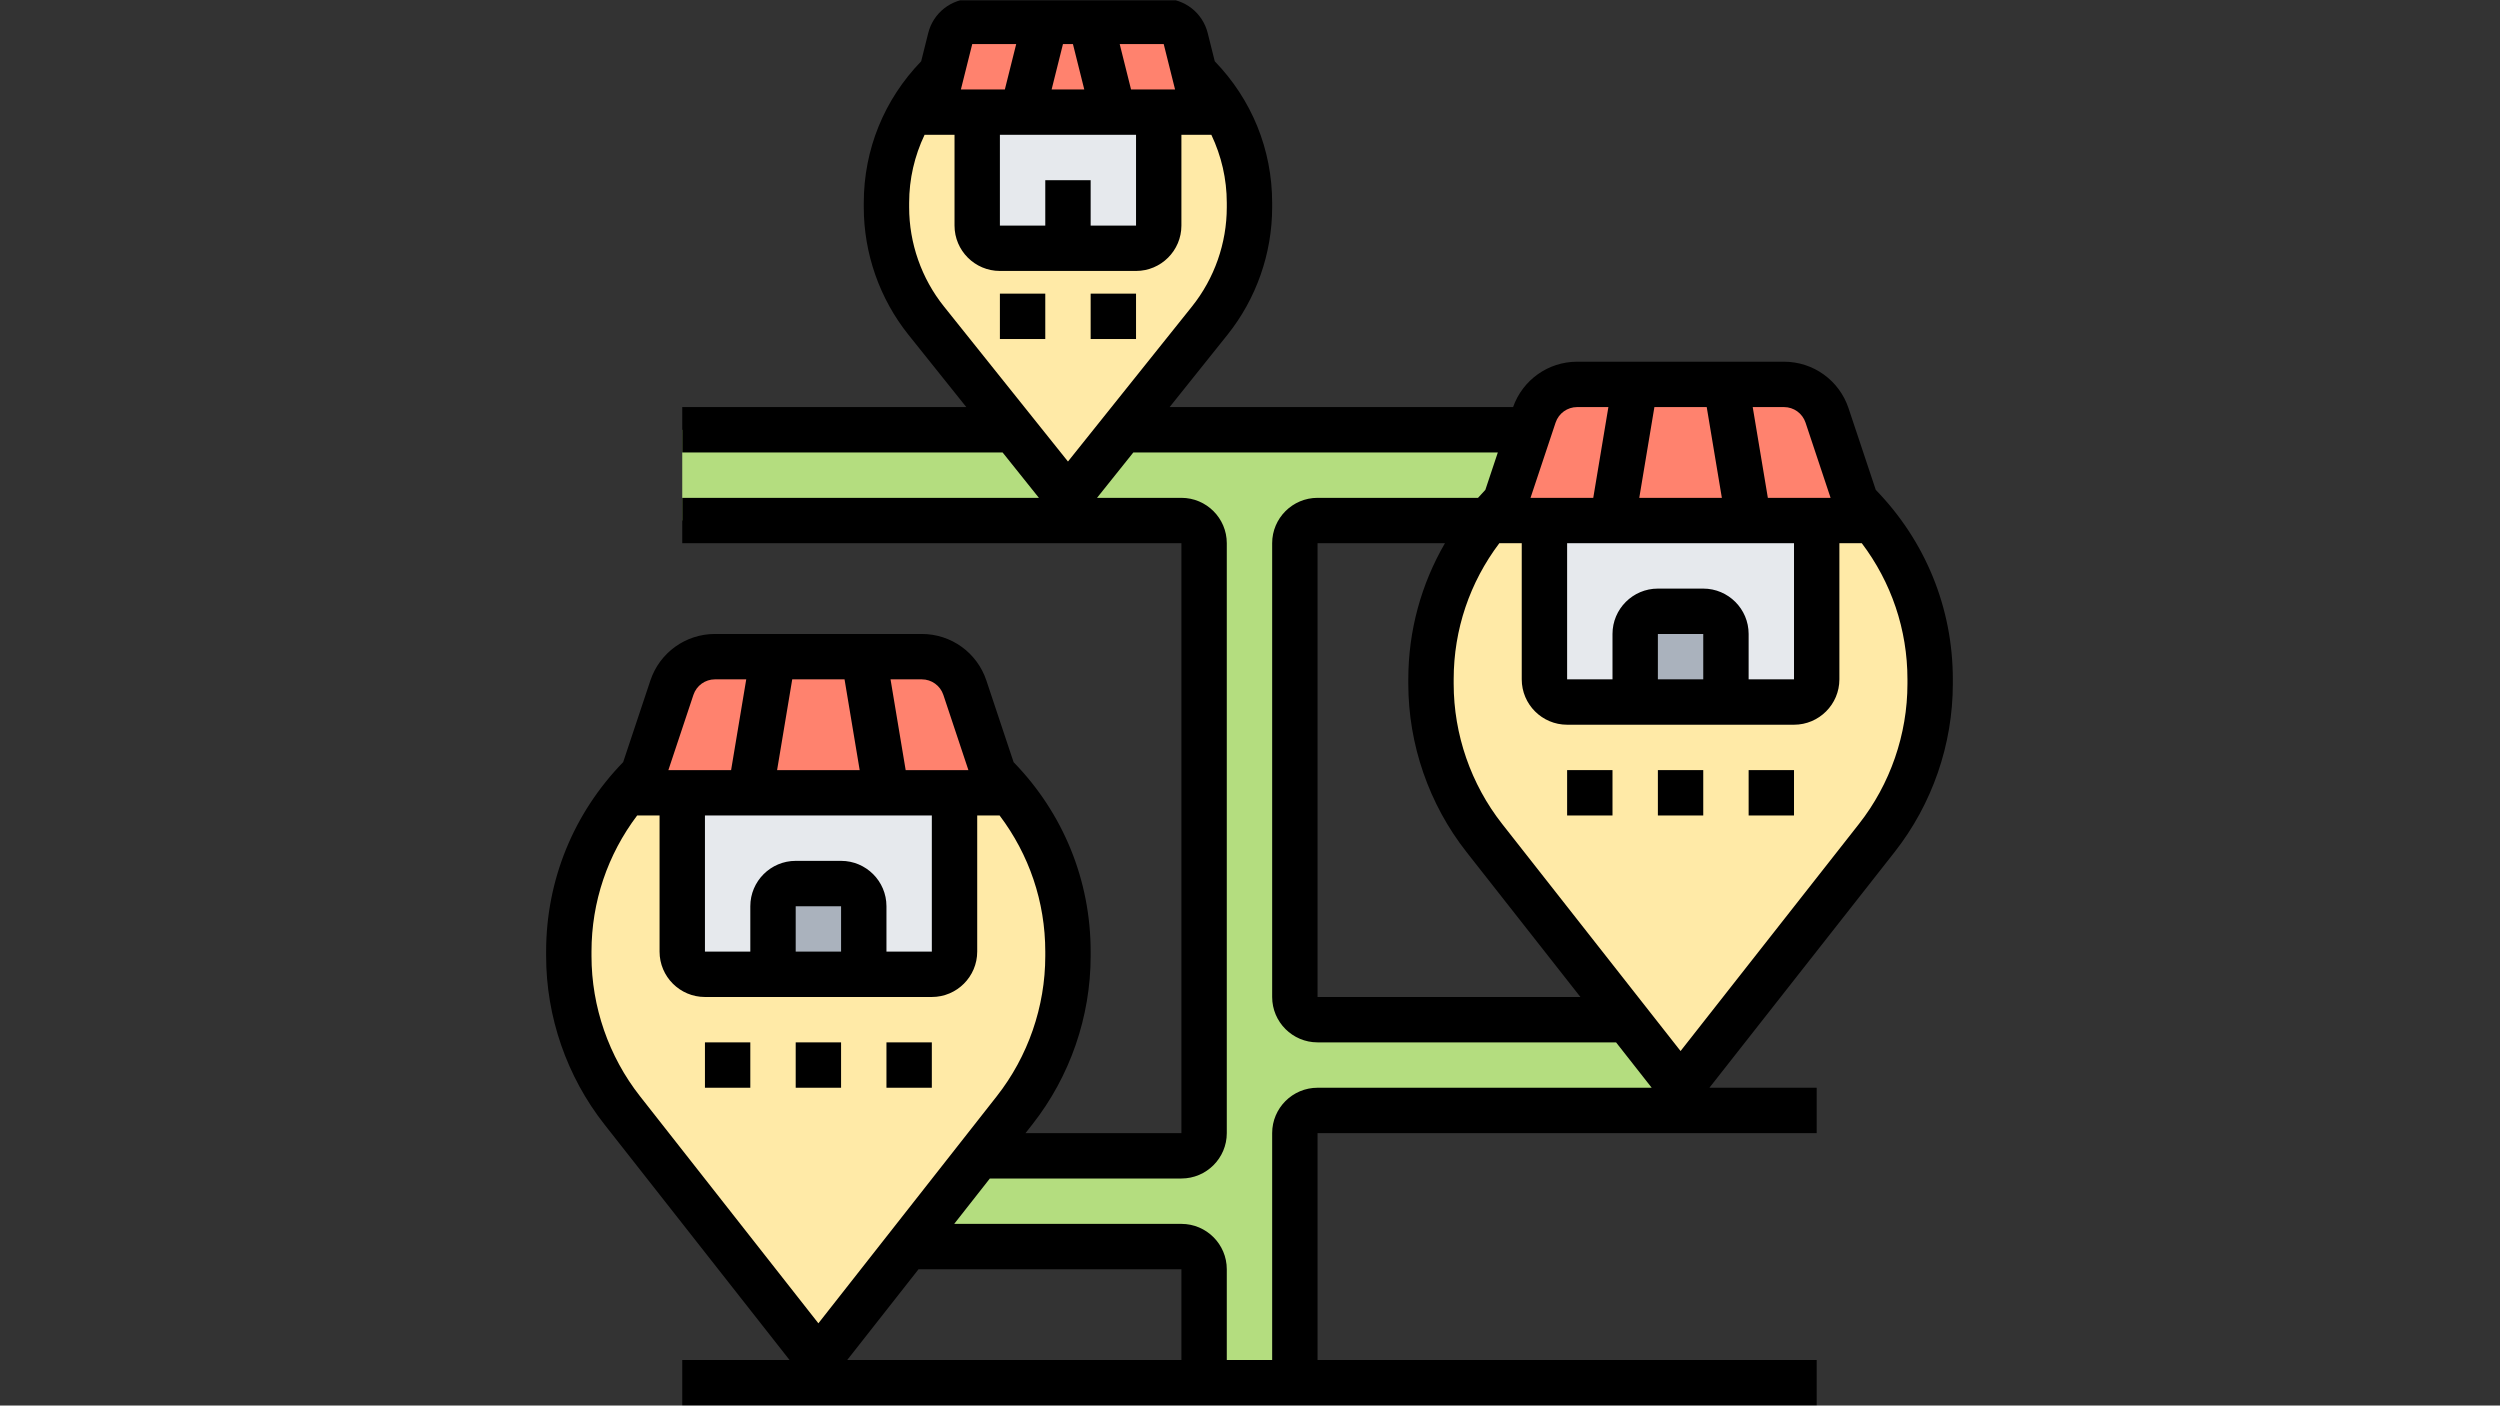
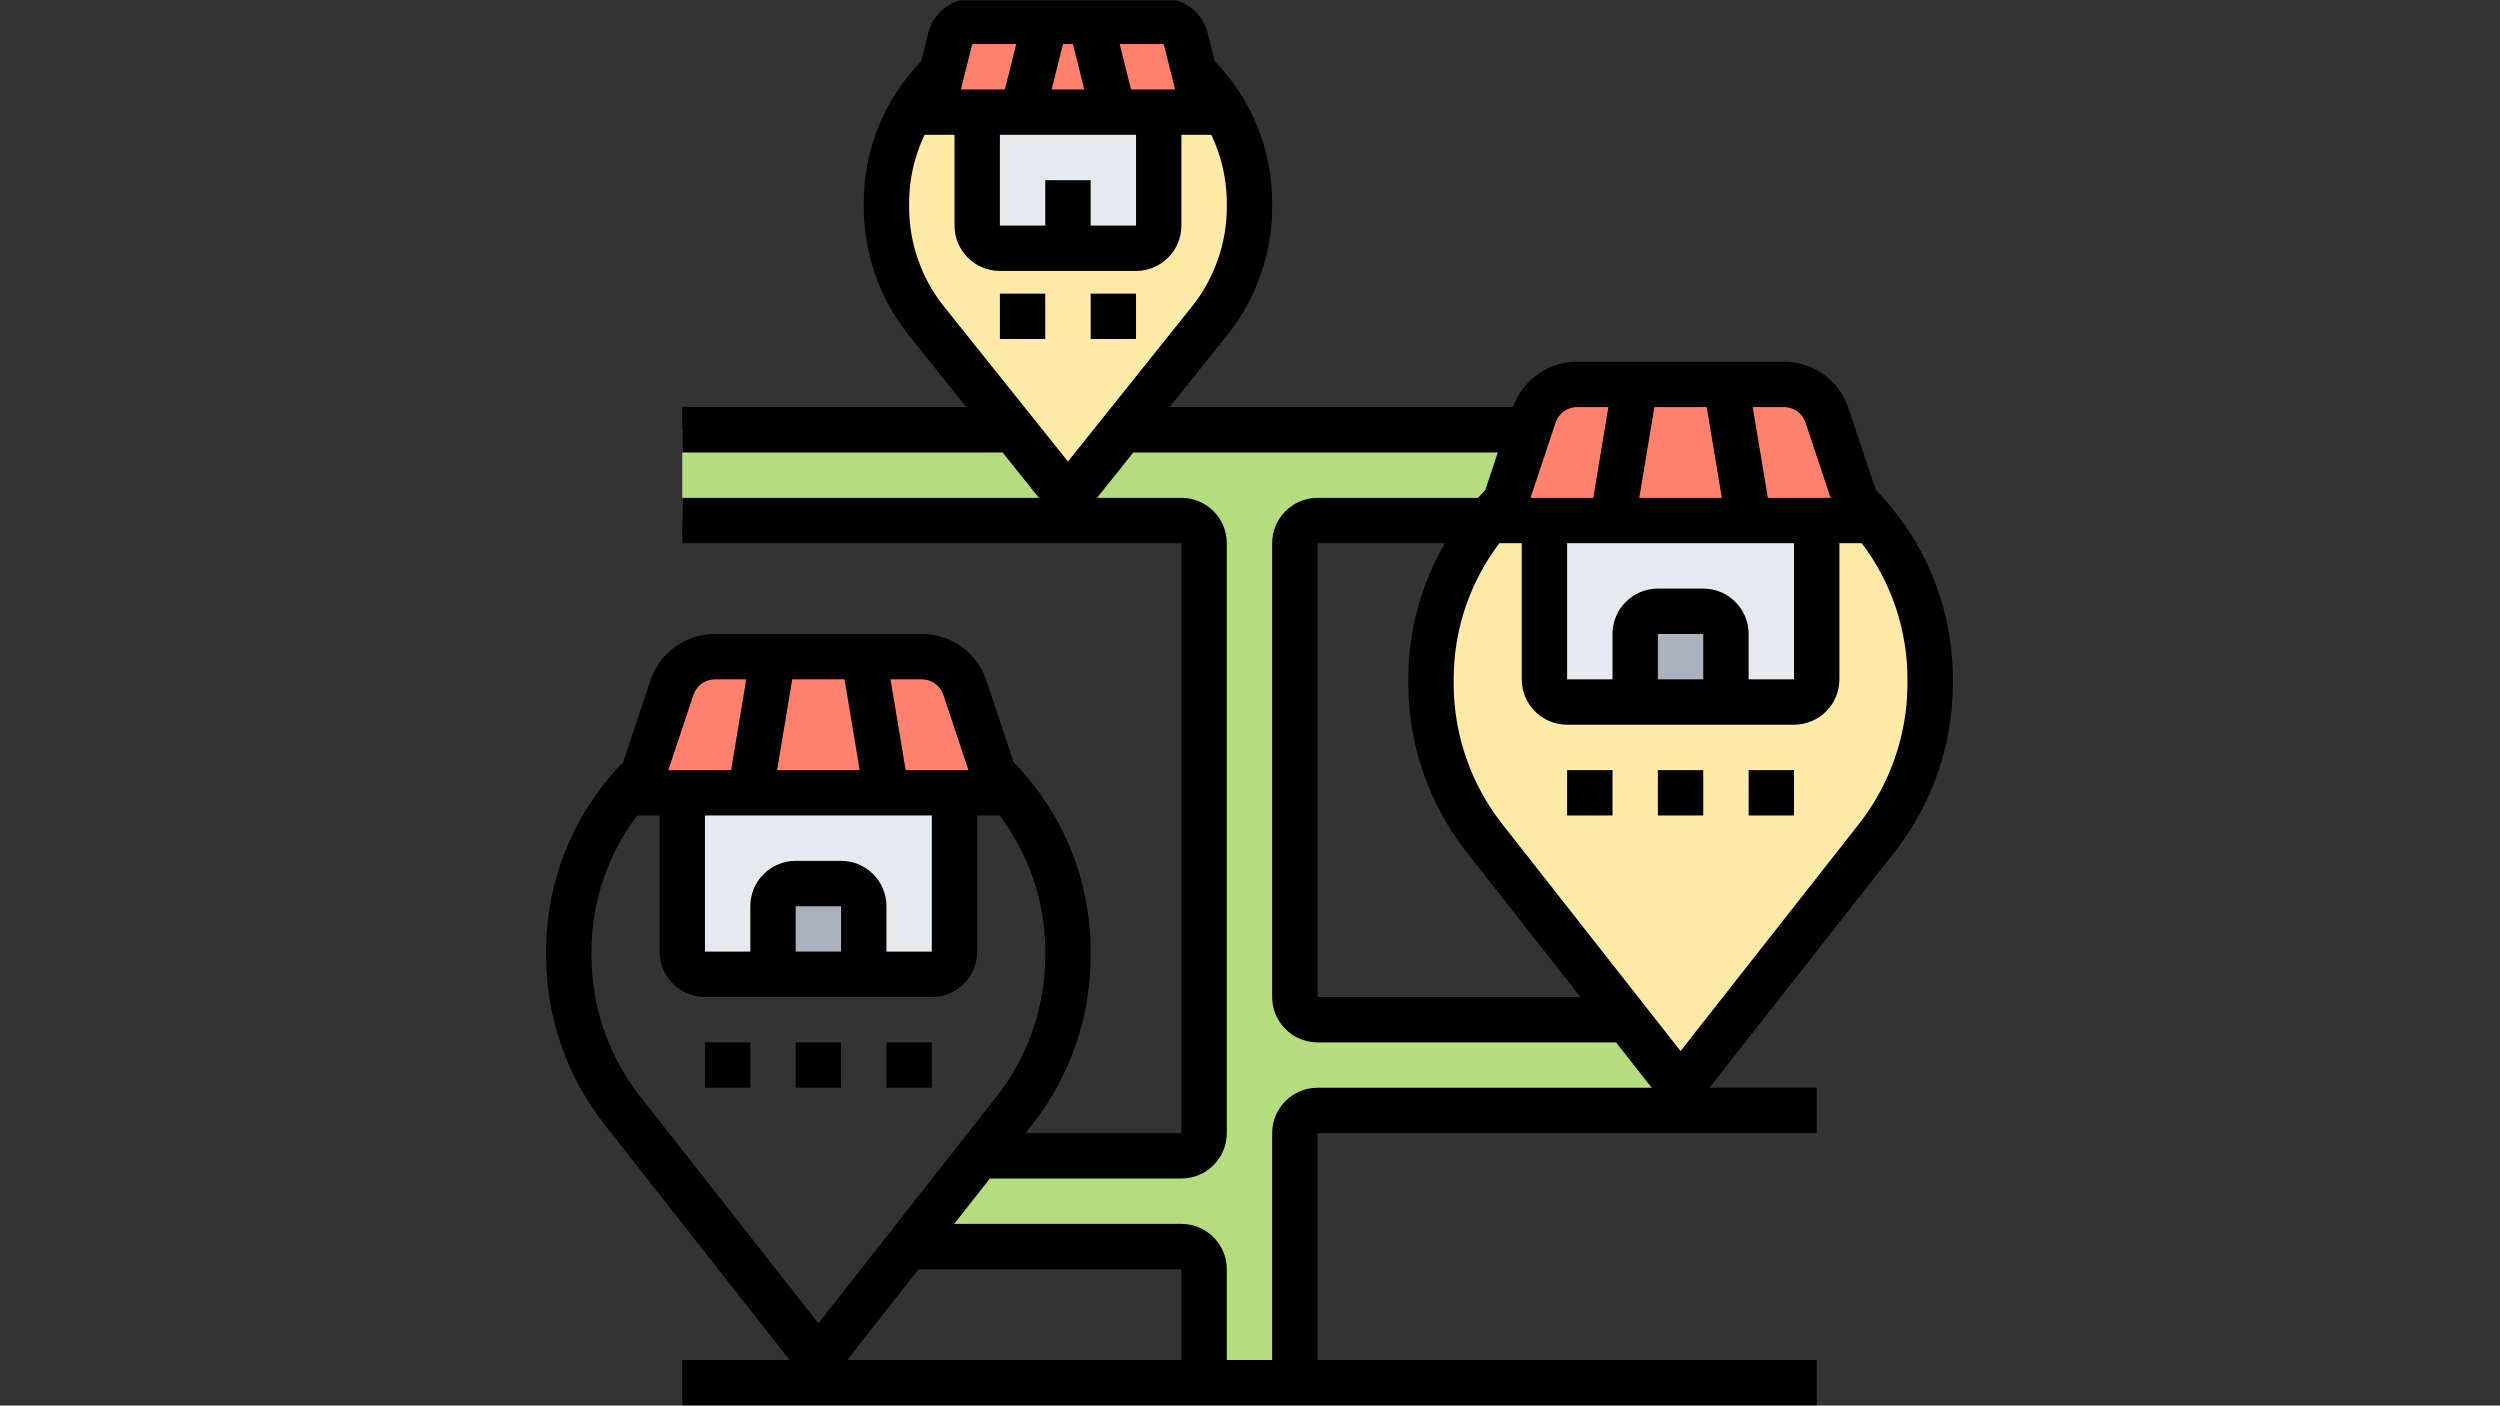
<svg xmlns="http://www.w3.org/2000/svg" version="1.0" preserveAspectRatio="xMidYMid meet" height="768" viewBox="0 0 1024.5 576" zoomAndPan="magnify" width="1366">
  <rect x="0" y="0" width="1024.5" height="576" fill="#333333" stroke="none" />
  <defs>
    <clipPath id="7d61554d4b">
      <path clip-rule="nonzero" d="M 223.801 0.141 L 800.27 0.141 L 800.27 575.859 L 223.801 575.859 Z M 223.801 0.141" />
    </clipPath>
  </defs>
  <path fill-rule="nonzero" fill-opacity="1" d="M 688.695 445.758 L 688.695 455.055 L 539.93 455.055 C 534.816 455.055 530.629 459.242 530.629 464.355 L 530.629 566.633 L 493.438 566.633 L 493.438 520.141 C 493.438 515.027 489.254 510.844 484.141 510.844 L 371.914 510.844 L 401.109 473.652 L 484.141 473.652 C 489.254 473.652 493.438 469.469 493.438 464.355 L 493.438 222.609 C 493.438 217.496 489.254 213.312 484.141 213.312 L 437.652 213.312 L 437.652 204.016 L 459.965 176.121 L 626.68 176.121 L 616.914 205.594 L 616.82 205.688 C 614.312 208.105 611.988 210.617 609.754 213.312 L 539.93 213.312 C 534.816 213.312 530.629 217.496 530.629 222.609 L 530.629 408.566 C 530.629 413.68 534.816 417.863 539.93 417.863 L 666.75 417.863 Z M 688.695 445.758" fill="#b4dd7f" />
  <path fill-rule="nonzero" fill-opacity="1" d="M 437.652 204.016 L 437.652 213.312 L 279.586 213.312 L 279.586 176.121 L 415.336 176.121 Z M 437.652 204.016" fill="#b4dd7f" />
  <path fill-rule="nonzero" fill-opacity="1" d="M 790.973 278.398 L 790.973 280.258 C 790.973 303.129 783.254 325.352 769.121 343.391 L 688.695 445.758 L 666.75 417.863 L 608.27 343.391 C 594.137 325.352 586.418 303.129 586.418 280.258 L 586.418 278.398 C 586.418 253.664 595.156 230.977 609.754 213.312 C 611.988 210.617 614.312 208.105 616.82 205.688 L 614.312 213.312 L 632.906 213.312 L 632.906 278.398 C 632.906 283.512 637.09 287.695 642.207 287.695 L 735.184 287.695 C 740.297 287.695 744.48 283.512 744.48 278.398 L 744.48 213.312 L 763.078 213.312 L 760.566 205.688 C 779.348 224.191 790.973 249.945 790.973 278.398 Z M 790.973 278.398" fill="#ffeaa7" />
  <path fill-rule="nonzero" fill-opacity="1" d="M 760.566 205.688 L 763.078 213.312 L 614.312 213.312 L 616.82 205.688 L 616.914 205.594 L 626.68 176.121 L 628.629 170.262 C 631.234 162.637 638.301 157.523 646.297 157.523 L 731.094 157.523 C 739.09 157.523 746.156 162.637 748.758 170.262 L 760.473 205.594 Z M 760.566 205.688" fill="#ff826e" />
  <path fill-rule="nonzero" fill-opacity="1" d="M 632.906 213.312 L 632.906 278.398 C 632.906 283.512 637.09 287.695 642.207 287.695 L 735.184 287.695 C 740.297 287.695 744.48 283.512 744.48 278.398 L 744.48 213.312 Z M 632.906 213.312" fill="#e6e9ed" />
-   <path fill-rule="nonzero" fill-opacity="1" d="M 707.289 259.801 L 707.289 287.695 L 670.098 287.695 L 670.098 259.801 C 670.098 254.688 674.281 250.504 679.398 250.504 L 697.992 250.504 C 703.105 250.504 707.289 254.688 707.289 259.801 Z M 707.289 259.801" fill="#aab2bd" />
+   <path fill-rule="nonzero" fill-opacity="1" d="M 707.289 259.801 L 707.289 287.695 L 670.098 287.695 L 670.098 259.801 C 670.098 254.688 674.281 250.504 679.398 250.504 C 703.105 250.504 707.289 254.688 707.289 259.801 Z M 707.289 259.801" fill="#aab2bd" />
  <path fill-rule="nonzero" fill-opacity="1" d="M 512.035 83.141 L 512.035 84.906 C 512.035 101.828 506.27 118.195 495.762 131.398 L 459.965 176.121 L 437.652 204.016 L 415.336 176.121 L 379.539 131.398 C 369.035 118.195 363.27 101.828 363.27 84.906 L 363.27 83.141 C 363.27 62.129 371.914 43.254 385.957 29.68 L 381.863 45.949 L 400.461 45.949 L 400.461 92.438 C 400.461 97.555 404.645 101.738 409.758 101.738 L 465.547 101.738 C 470.66 101.738 474.844 97.555 474.844 92.438 L 474.844 45.949 L 493.438 45.949 L 489.348 29.68 C 503.387 43.254 512.035 62.129 512.035 83.141 Z M 512.035 83.141" fill="#ffeaa7" />
  <path fill-rule="nonzero" fill-opacity="1" d="M 489.348 29.68 L 493.438 45.949 L 381.863 45.949 L 385.957 29.68 L 389.395 15.824 C 390.418 11.641 394.137 8.758 398.414 8.758 L 476.891 8.758 C 481.164 8.758 484.887 11.641 485.906 15.824 Z M 489.348 29.68" fill="#ff826e" />
  <path fill-rule="nonzero" fill-opacity="1" d="M 437.652 101.738 L 409.758 101.738 C 404.645 101.738 400.461 97.555 400.461 92.438 L 400.461 45.949 L 474.844 45.949 L 474.844 92.438 C 474.844 97.555 470.66 101.738 465.547 101.738 Z M 437.652 101.738" fill="#e6e9ed" />
-   <path fill-rule="nonzero" fill-opacity="1" d="M 437.652 389.973 L 437.652 391.832 C 437.652 414.703 429.934 436.926 415.801 454.965 L 401.109 473.652 L 371.914 510.844 L 335.375 557.332 L 254.949 454.965 C 240.816 436.926 233.098 414.703 233.098 391.832 L 233.098 389.973 C 233.098 361.52 244.723 335.766 263.504 317.262 L 260.992 324.887 L 279.586 324.887 L 279.586 389.973 C 279.586 395.086 283.773 399.27 288.887 399.27 L 381.863 399.27 C 386.977 399.27 391.164 395.086 391.164 389.973 L 391.164 324.887 L 409.758 324.887 L 407.246 317.262 C 426.031 335.766 437.652 361.52 437.652 389.973 Z M 437.652 389.973" fill="#ffeaa7" />
  <path fill-rule="nonzero" fill-opacity="1" d="M 407.246 317.262 L 409.758 324.887 L 260.992 324.887 L 263.504 317.262 L 263.594 317.168 L 275.312 281.836 C 277.914 274.211 284.98 269.098 292.977 269.098 L 377.773 269.098 C 385.77 269.098 392.836 274.211 395.438 281.836 L 407.156 317.168 Z M 407.246 317.262" fill="#ff826e" />
  <path fill-rule="nonzero" fill-opacity="1" d="M 279.586 324.887 L 279.586 389.973 C 279.586 395.086 283.773 399.27 288.887 399.27 L 381.863 399.27 C 386.977 399.27 391.164 395.086 391.164 389.973 L 391.164 324.887 Z M 279.586 324.887" fill="#e6e9ed" />
  <path fill-rule="nonzero" fill-opacity="1" d="M 353.973 371.375 L 353.973 399.27 L 316.781 399.27 L 316.781 371.375 C 316.781 366.262 320.965 362.078 326.078 362.078 L 344.672 362.078 C 349.785 362.078 353.973 366.262 353.973 371.375 Z M 353.973 371.375" fill="#aab2bd" />
  <path fill-rule="nonzero" fill-opacity="1" d="M 288.887 427.164 L 307.48 427.164 L 307.48 445.758 L 288.887 445.758 Z M 288.887 427.164" fill="#000000" />
  <path fill-rule="nonzero" fill-opacity="1" d="M 326.078 427.164 L 344.672 427.164 L 344.672 445.758 L 326.078 445.758 Z M 326.078 427.164" fill="#000000" />
  <path fill-rule="nonzero" fill-opacity="1" d="M 363.27 427.164 L 381.863 427.164 L 381.863 445.758 L 363.27 445.758 Z M 363.27 427.164" fill="#000000" />
  <g clip-path="url(#7d61554d4b)">
    <path fill-rule="nonzero" fill-opacity="1" d="M 768.695 200.758 L 757.535 167.297 C 753.734 155.887 743.105 148.227 731.082 148.227 L 646.316 148.227 C 634.469 148.227 624 155.684 620.059 166.82 L 479.316 166.82 L 502.996 137.219 C 514.824 122.445 521.332 103.875 521.332 84.945 L 521.332 83.141 C 521.332 61.246 512.957 40.781 497.809 25.113 L 494.918 13.547 C 492.852 5.254 485.434 -0.539 476.879 -0.539 L 398.426 -0.539 C 389.871 -0.539 382.449 5.254 380.387 13.547 L 377.496 25.113 C 362.348 40.781 353.973 61.246 353.973 83.141 L 353.973 84.945 C 353.973 103.875 360.48 122.445 372.305 137.219 L 395.988 166.82 L 279.586 166.82 L 279.586 185.418 L 410.863 185.418 L 425.742 204.016 L 279.586 204.016 L 279.586 222.609 L 484.141 222.609 L 484.141 464.355 L 420.254 464.355 L 423.109 460.719 C 438.48 441.156 446.949 416.676 446.949 391.785 L 446.949 389.973 C 446.949 360.703 435.707 333.262 415.375 312.336 L 404.215 278.871 C 400.414 267.461 389.785 259.801 377.766 259.801 L 292.984 259.801 C 280.965 259.801 270.328 267.461 266.523 278.871 L 255.375 312.316 C 235.043 333.254 223.801 360.703 223.801 389.973 L 223.801 391.785 C 223.801 416.676 232.27 441.156 247.641 460.719 L 323.559 557.332 L 279.586 557.332 L 279.586 575.93 L 744.48 575.93 L 744.48 557.332 L 539.93 557.332 L 539.93 464.355 L 744.48 464.355 L 744.48 445.758 L 700.512 445.758 L 776.422 349.145 C 791.797 329.582 800.27 305.102 800.27 280.211 L 800.27 278.398 C 800.27 249.117 789.027 221.688 768.695 200.758 Z M 697.992 278.398 L 679.398 278.398 L 679.398 259.801 L 697.992 259.801 Z M 697.992 241.207 L 679.398 241.207 C 669.141 241.207 660.801 249.547 660.801 259.801 L 660.801 278.398 L 642.207 278.398 L 642.207 222.609 L 735.184 222.609 L 735.184 278.398 L 716.59 278.398 L 716.59 259.801 C 716.59 249.547 708.25 241.207 697.992 241.207 Z M 600.961 349.145 L 647.652 408.566 L 539.93 408.566 L 539.93 222.609 L 592.137 222.609 C 582.402 239.391 577.121 258.453 577.121 278.398 L 577.121 280.211 C 577.121 305.102 585.59 329.582 600.961 349.145 Z M 671.773 204.016 L 677.973 166.82 L 699.414 166.82 L 705.617 204.016 Z M 739.906 173.184 L 750.172 204.016 L 724.465 204.016 L 718.262 166.82 L 731.074 166.82 C 735.082 166.82 738.633 169.379 739.906 173.184 Z M 637.48 173.184 C 638.754 169.379 642.309 166.82 646.305 166.82 L 659.117 166.82 L 652.918 204.016 L 627.207 204.016 Z M 428.355 73.844 L 428.355 92.438 L 409.758 92.438 L 409.758 55.246 L 465.547 55.246 L 465.547 92.438 L 446.949 92.438 L 446.949 73.844 Z M 430.957 36.652 L 435.605 18.055 L 439.688 18.055 L 444.336 36.652 Z M 476.891 18.055 L 481.539 36.652 L 463.5 36.652 L 458.852 18.055 Z M 398.426 18.055 L 416.441 18.055 L 411.793 36.652 L 393.773 36.652 Z M 372.566 84.945 L 372.566 83.141 C 372.566 73.305 374.797 63.848 378.891 55.246 L 391.164 55.246 L 391.164 92.438 C 391.164 102.695 399.504 111.035 409.758 111.035 L 465.547 111.035 C 475.801 111.035 484.141 102.695 484.141 92.438 L 484.141 55.246 L 496.414 55.246 C 500.504 63.848 502.738 73.305 502.738 83.141 L 502.738 84.945 C 502.738 99.664 497.668 114.113 488.473 125.605 L 437.652 189.129 L 386.828 125.594 C 377.633 114.113 372.566 99.664 372.566 84.945 Z M 344.672 389.973 L 326.078 389.973 L 326.078 371.375 L 344.672 371.375 Z M 344.672 352.781 L 326.078 352.781 C 315.82 352.781 307.48 361.121 307.48 371.375 L 307.48 389.973 L 288.887 389.973 L 288.887 334.184 L 381.863 334.184 L 381.863 389.973 L 363.27 389.973 L 363.27 371.375 C 363.27 361.121 354.93 352.781 344.672 352.781 Z M 318.453 315.59 L 324.656 278.398 L 346.094 278.398 L 352.297 315.59 Z M 386.586 284.758 L 396.852 315.59 L 371.145 315.59 L 364.941 278.398 L 377.754 278.398 C 381.762 278.398 385.312 280.953 386.586 284.758 Z M 284.164 284.758 C 285.438 280.953 288.988 278.398 292.984 278.398 L 305.809 278.398 L 299.605 315.59 L 273.898 315.59 Z M 242.395 391.785 L 242.395 389.973 C 242.395 369.535 249.027 350.195 261.105 334.184 L 270.289 334.184 L 270.289 389.973 C 270.289 400.227 278.629 408.566 288.887 408.566 L 381.863 408.566 C 392.121 408.566 400.461 400.227 400.461 389.973 L 400.461 334.184 L 409.637 334.184 C 421.723 350.195 428.355 369.535 428.355 389.973 L 428.355 391.785 C 428.355 412.52 421.297 432.926 408.484 449.227 L 335.375 542.289 L 262.266 449.227 C 249.453 432.926 242.395 412.527 242.395 391.785 Z M 376.414 520.141 L 484.141 520.141 L 484.141 557.332 L 347.191 557.332 Z M 539.93 445.758 C 529.672 445.758 521.332 454.098 521.332 464.355 L 521.332 557.332 L 502.738 557.332 L 502.738 520.141 C 502.738 509.887 494.398 501.547 484.141 501.547 L 391.031 501.547 L 405.641 482.949 L 484.141 482.949 C 494.398 482.949 502.738 474.609 502.738 464.355 L 502.738 222.609 C 502.738 212.355 494.398 204.016 484.141 204.016 L 449.562 204.016 L 464.438 185.418 L 613.809 185.418 L 608.695 200.75 C 607.664 201.82 606.68 202.918 605.691 204.016 L 539.93 204.016 C 529.672 204.016 521.332 212.355 521.332 222.609 L 521.332 408.566 C 521.332 418.824 529.672 427.164 539.93 427.164 L 662.262 427.164 L 676.867 445.758 Z M 781.672 280.211 C 781.672 300.945 774.617 321.352 761.805 337.652 L 688.695 430.715 L 615.586 337.652 C 602.773 321.352 595.715 300.953 595.715 280.211 L 595.715 278.398 C 595.715 257.961 602.344 238.621 614.422 222.609 L 623.609 222.609 L 623.609 278.398 C 623.609 288.652 631.949 296.992 642.207 296.992 L 735.184 296.992 C 745.441 296.992 753.781 288.652 753.781 278.398 L 753.781 222.609 L 762.965 222.609 C 775.055 238.621 781.672 257.949 781.672 278.398 Z M 781.672 280.211" fill="#000000" />
  </g>
  <path fill-rule="nonzero" fill-opacity="1" d="M 642.207 315.59 L 660.801 315.59 L 660.801 334.184 L 642.207 334.184 Z M 642.207 315.59" fill="#000000" />
  <path fill-rule="nonzero" fill-opacity="1" d="M 679.398 315.59 L 697.992 315.59 L 697.992 334.184 L 679.398 334.184 Z M 679.398 315.59" fill="#000000" />
  <path fill-rule="nonzero" fill-opacity="1" d="M 716.59 315.59 L 735.184 315.59 L 735.184 334.184 L 716.59 334.184 Z M 716.59 315.59" fill="#000000" />
  <path fill-rule="nonzero" fill-opacity="1" d="M 409.758 120.332 L 428.355 120.332 L 428.355 138.93 L 409.758 138.93 Z M 409.758 120.332" fill="#000000" />
  <path fill-rule="nonzero" fill-opacity="1" d="M 446.949 120.332 L 465.547 120.332 L 465.547 138.93 L 446.949 138.93 Z M 446.949 120.332" fill="#000000" />
</svg>